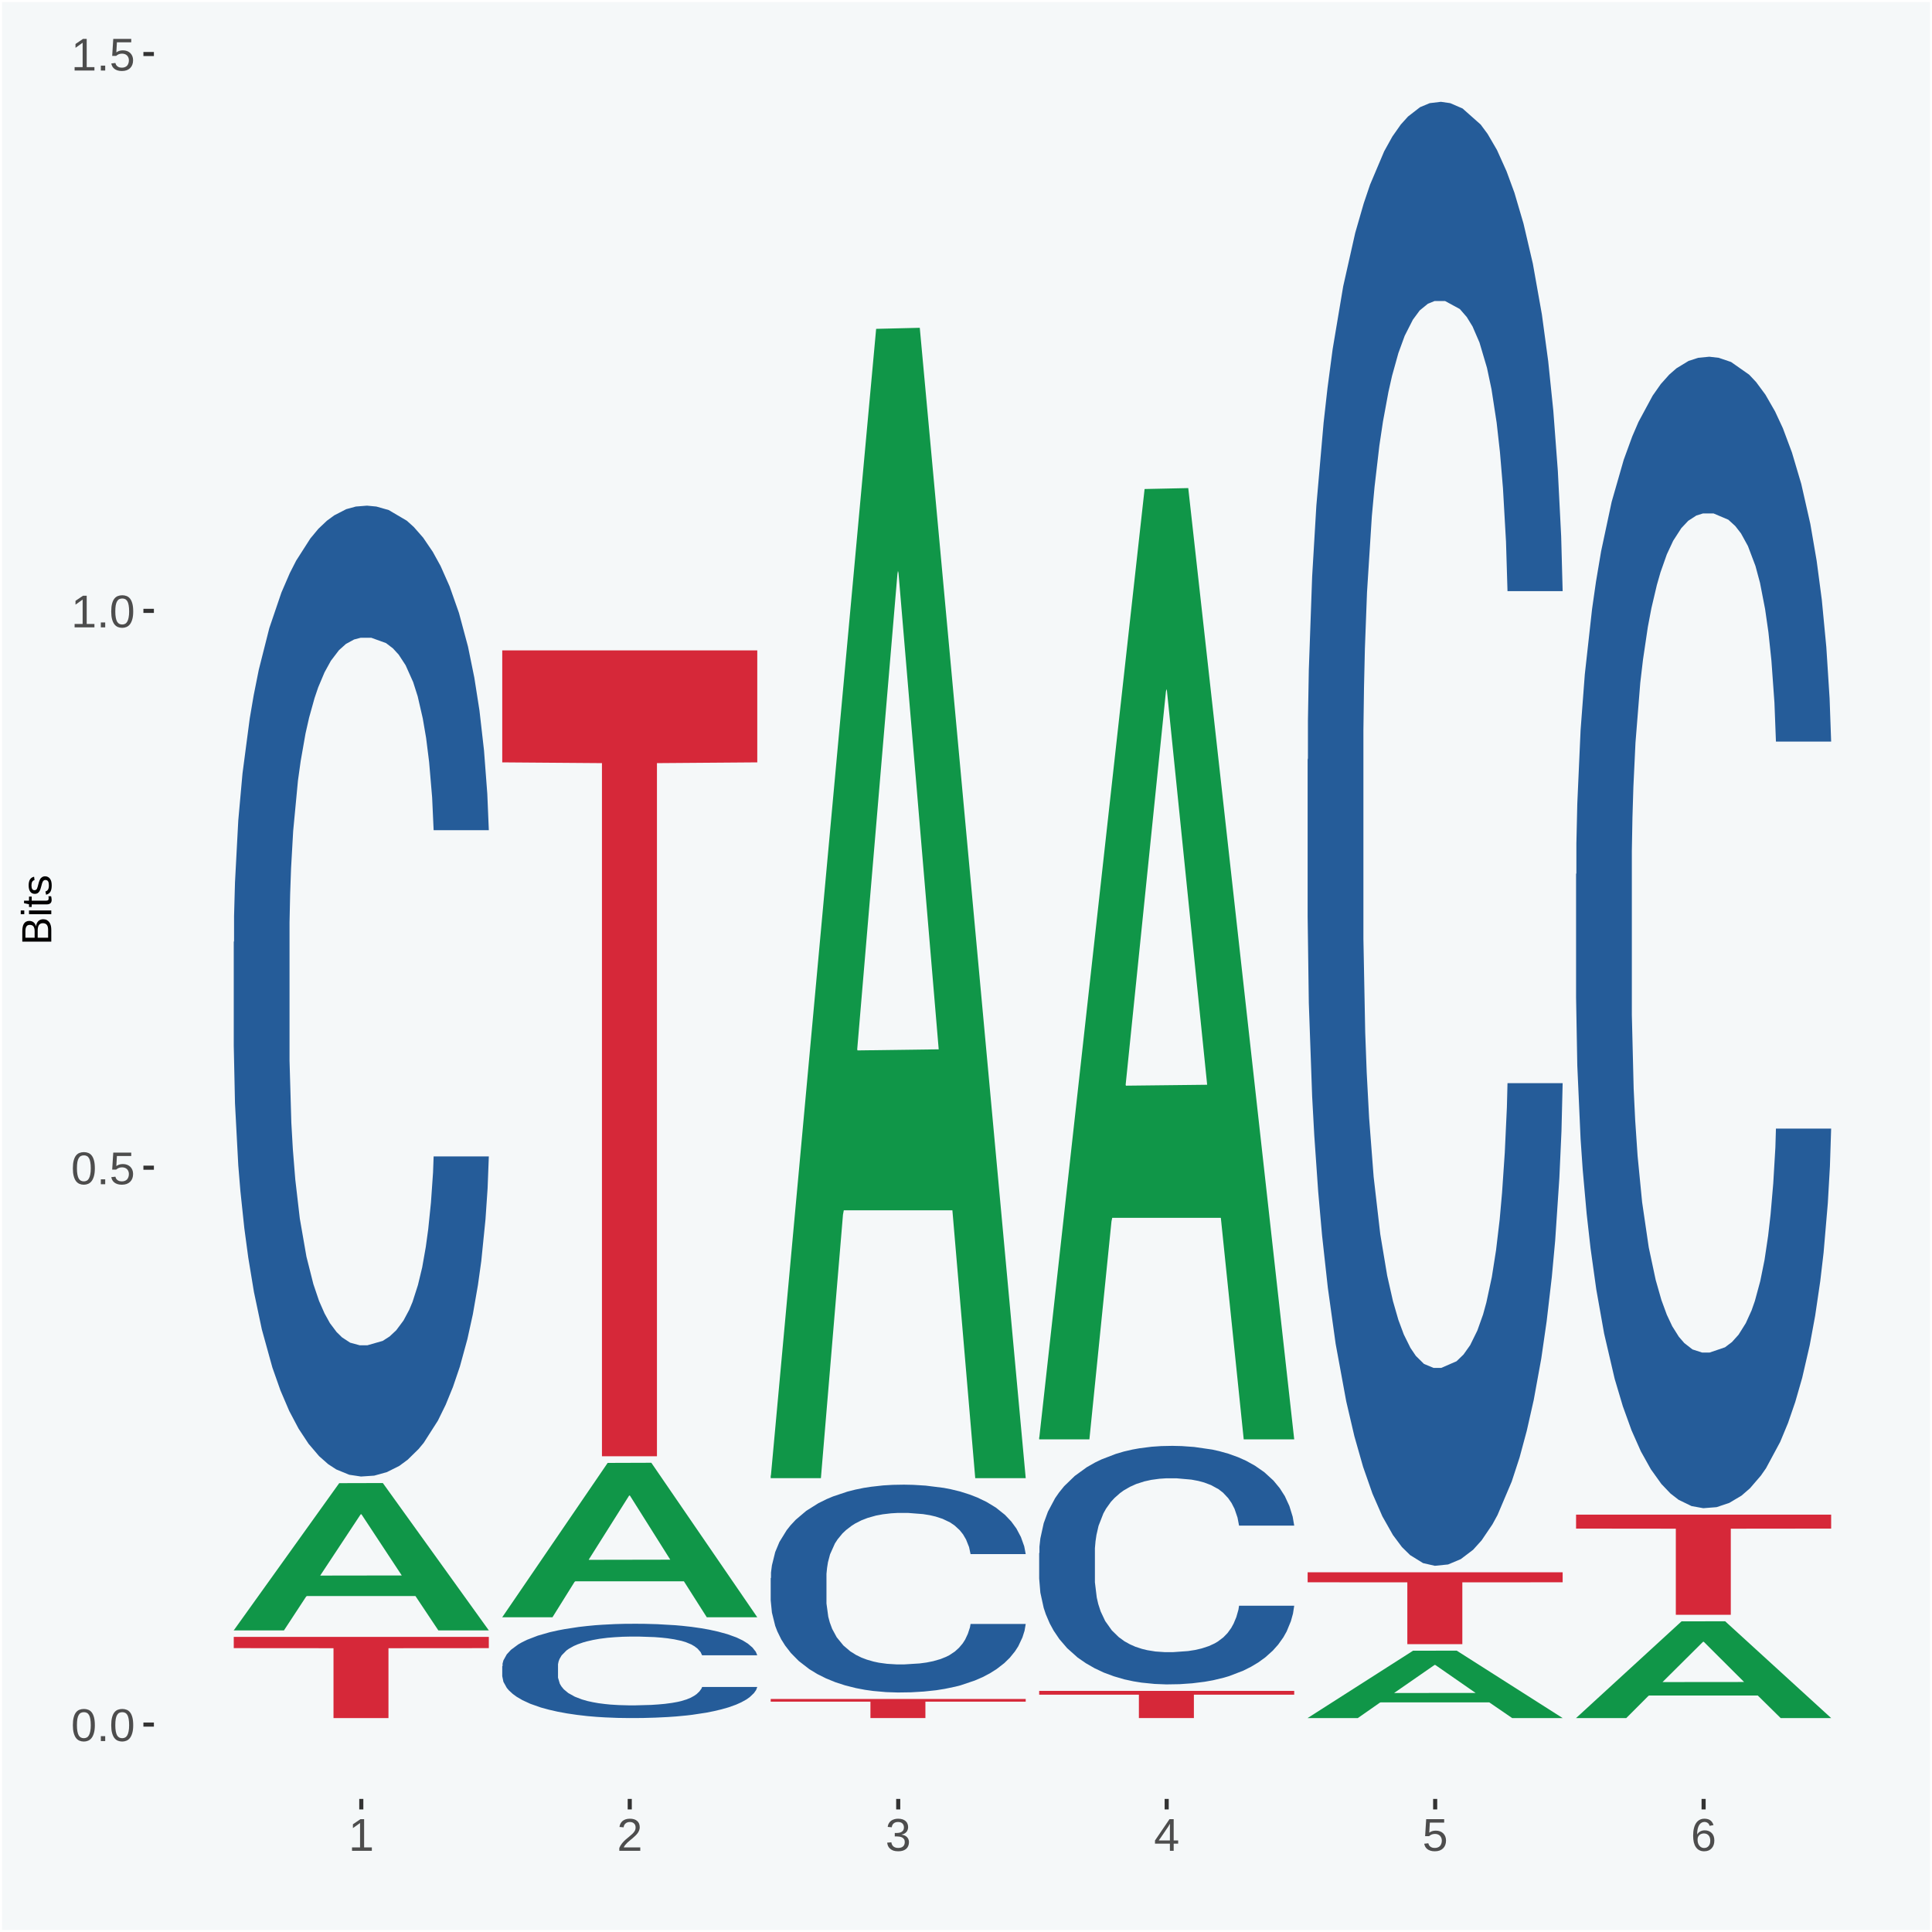
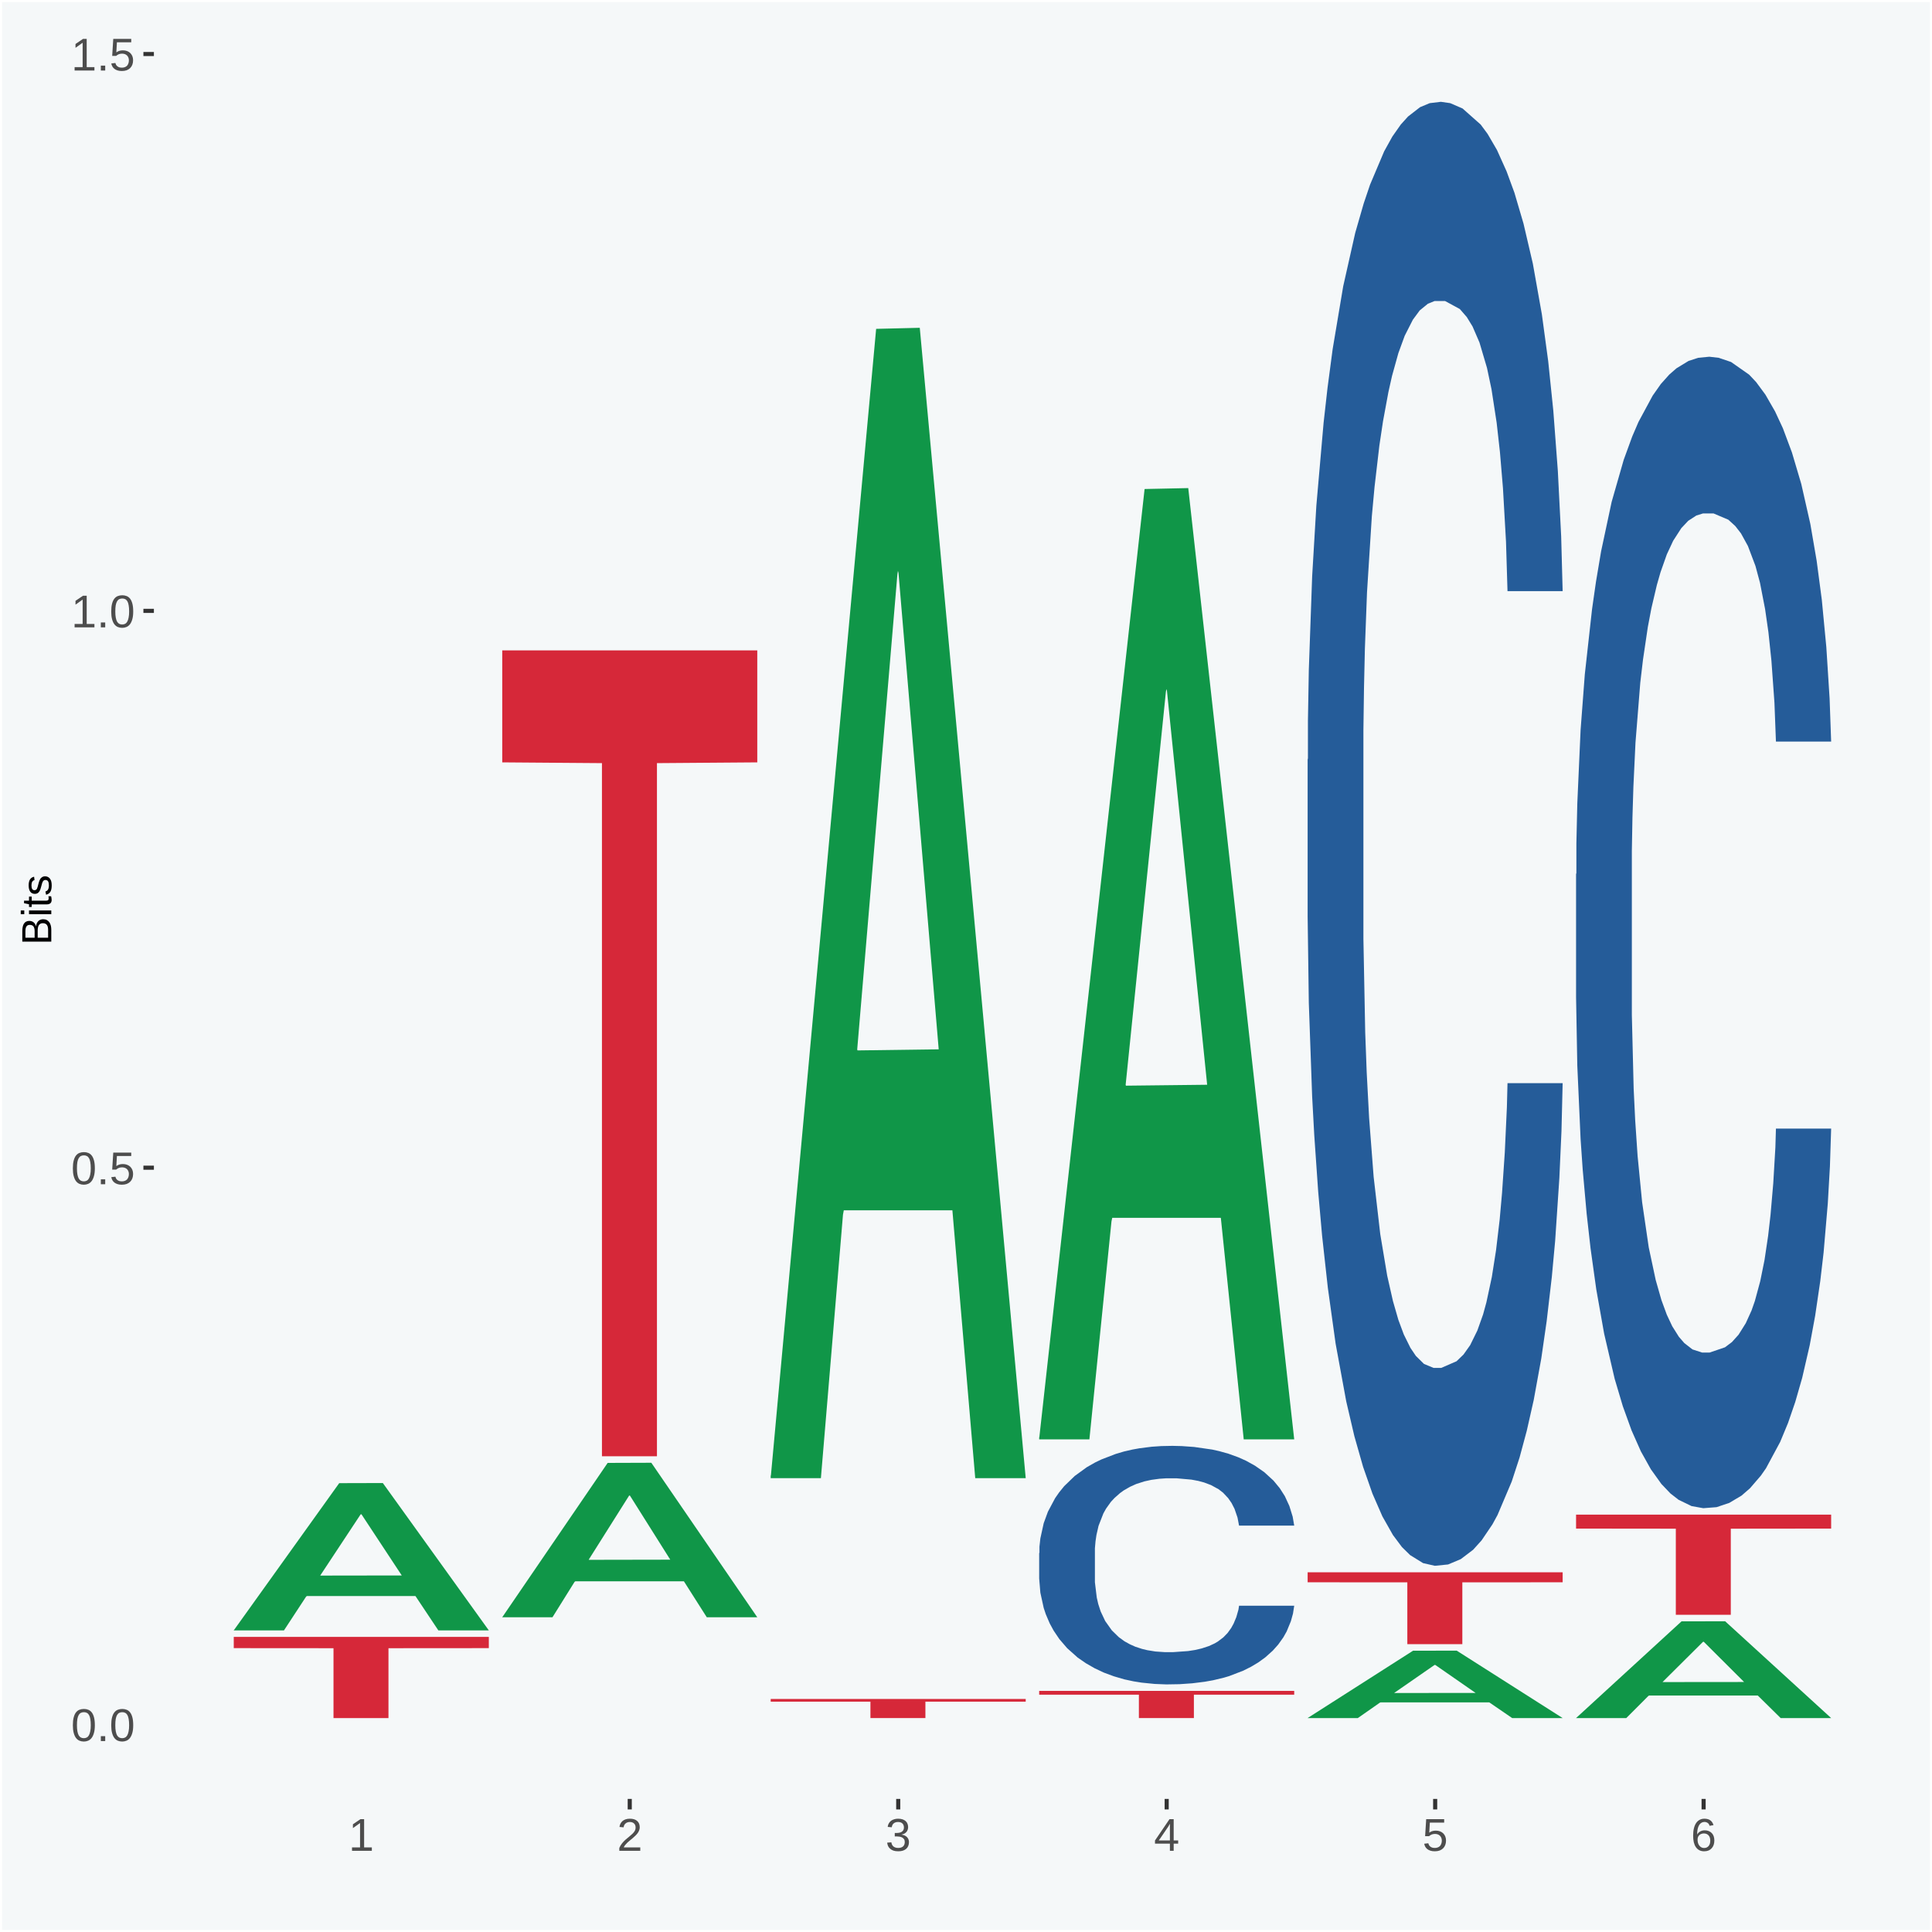
<svg xmlns="http://www.w3.org/2000/svg" xmlns:xlink="http://www.w3.org/1999/xlink" width="504pt" height="504pt" viewBox="0 0 504 504" version="1.1">
  <defs>
    <g>
      <symbol overflow="visible" id="glyph0-0">
        <path style="stroke:none;" d="M 0.406 0 L 0.406 -8 L 3.594 -8 L 3.594 0 Z M 0.797 -0.406 L 3.188 -0.406 L 3.188 -7.594 L 0.797 -7.594 Z M 0.797 -0.406 " />
      </symbol>
      <symbol overflow="visible" id="glyph0-1">
        <path style="stroke:none;" d="M 6.203 -4.125 C 6.203 -3.332 6.125 -2.664 5.969 -2.125 C 5.82 -1.582 5.617 -1.145 5.359 -0.812 C 5.098 -0.477 4.789 -0.238 4.438 -0.094 C 4.094 0.051 3.723 0.125 3.328 0.125 C 2.922 0.125 2.539 0.051 2.188 -0.094 C 1.844 -0.238 1.539 -0.477 1.281 -0.812 C 1.031 -1.145 0.832 -1.582 0.688 -2.125 C 0.539 -2.664 0.469 -3.332 0.469 -4.125 C 0.469 -4.957 0.539 -5.645 0.688 -6.188 C 0.832 -6.738 1.035 -7.176 1.297 -7.5 C 1.555 -7.82 1.859 -8.047 2.203 -8.172 C 2.555 -8.305 2.941 -8.375 3.359 -8.375 C 3.754 -8.375 4.125 -8.305 4.469 -8.172 C 4.812 -8.047 5.113 -7.82 5.375 -7.5 C 5.633 -7.176 5.836 -6.738 5.984 -6.188 C 6.129 -5.645 6.203 -4.957 6.203 -4.125 Z M 5.141 -4.125 C 5.141 -4.781 5.098 -5.328 5.016 -5.766 C 4.941 -6.203 4.828 -6.551 4.672 -6.812 C 4.516 -7.07 4.328 -7.254 4.109 -7.359 C 3.891 -7.473 3.641 -7.531 3.359 -7.531 C 3.055 -7.531 2.789 -7.473 2.562 -7.359 C 2.344 -7.254 2.156 -7.07 2 -6.812 C 1.844 -6.551 1.723 -6.203 1.641 -5.766 C 1.566 -5.328 1.531 -4.781 1.531 -4.125 C 1.531 -3.5 1.57 -2.969 1.656 -2.531 C 1.738 -2.094 1.852 -1.742 2 -1.484 C 2.156 -1.223 2.344 -1.035 2.562 -0.922 C 2.789 -0.805 3.047 -0.75 3.328 -0.75 C 3.609 -0.75 3.859 -0.805 4.078 -0.922 C 4.305 -1.035 4.492 -1.223 4.641 -1.484 C 4.797 -1.742 4.914 -2.094 5 -2.531 C 5.094 -2.969 5.141 -3.5 5.141 -4.125 Z M 5.141 -4.125 " />
      </symbol>
      <symbol overflow="visible" id="glyph0-2">
        <path style="stroke:none;" d="M 1.094 0 L 1.094 -1.281 L 2.234 -1.281 L 2.234 0 Z M 1.094 0 " />
      </symbol>
      <symbol overflow="visible" id="glyph0-3">
        <path style="stroke:none;" d="M 6.172 -2.688 C 6.172 -2.27 6.109 -1.891 5.984 -1.547 C 5.859 -1.203 5.672 -0.906 5.422 -0.656 C 5.18 -0.414 4.879 -0.223 4.516 -0.078 C 4.148 0.055 3.723 0.125 3.234 0.125 C 2.805 0.125 2.43 0.07 2.109 -0.031 C 1.785 -0.133 1.508 -0.273 1.281 -0.453 C 1.062 -0.629 0.883 -0.836 0.75 -1.078 C 0.625 -1.316 0.535 -1.57 0.484 -1.844 L 1.547 -1.969 C 1.586 -1.812 1.645 -1.66 1.719 -1.516 C 1.801 -1.367 1.91 -1.238 2.047 -1.125 C 2.18 -1.008 2.348 -0.914 2.547 -0.844 C 2.742 -0.781 2.984 -0.75 3.266 -0.75 C 3.535 -0.75 3.781 -0.789 4 -0.875 C 4.227 -0.957 4.422 -1.078 4.578 -1.234 C 4.734 -1.398 4.852 -1.602 4.938 -1.844 C 5.031 -2.082 5.078 -2.359 5.078 -2.672 C 5.078 -2.922 5.035 -3.148 4.953 -3.359 C 4.867 -3.578 4.75 -3.766 4.594 -3.922 C 4.445 -4.078 4.258 -4.195 4.031 -4.281 C 3.812 -4.363 3.562 -4.406 3.281 -4.406 C 3.113 -4.406 2.953 -4.391 2.797 -4.359 C 2.648 -4.328 2.516 -4.285 2.391 -4.234 C 2.266 -4.18 2.148 -4.117 2.047 -4.047 C 1.941 -3.973 1.844 -3.895 1.75 -3.812 L 0.719 -3.812 L 1 -8.25 L 5.688 -8.25 L 5.688 -7.359 L 1.953 -7.359 L 1.797 -4.734 C 1.984 -4.879 2.219 -5.004 2.5 -5.109 C 2.781 -5.211 3.113 -5.266 3.5 -5.266 C 3.914 -5.266 4.285 -5.203 4.609 -5.078 C 4.941 -4.953 5.223 -4.773 5.453 -4.547 C 5.68 -4.316 5.859 -4.047 5.984 -3.734 C 6.109 -3.422 6.172 -3.07 6.172 -2.688 Z M 6.172 -2.688 " />
      </symbol>
      <symbol overflow="visible" id="glyph0-4">
        <path style="stroke:none;" d="M 0.922 0 L 0.922 -0.891 L 3.016 -0.891 L 3.016 -7.25 L 1.156 -5.922 L 1.156 -6.922 L 3.109 -8.25 L 4.078 -8.25 L 4.078 -0.891 L 6.094 -0.891 L 6.094 0 Z M 0.922 0 " />
      </symbol>
      <symbol overflow="visible" id="glyph0-5">
        <path style="stroke:none;" d="M 0.609 0 L 0.609 -0.75 C 0.805 -1.207 1.047 -1.609 1.328 -1.953 C 1.617 -2.305 1.922 -2.625 2.234 -2.906 C 2.555 -3.188 2.867 -3.445 3.172 -3.688 C 3.484 -3.938 3.766 -4.18 4.016 -4.422 C 4.266 -4.66 4.469 -4.91 4.625 -5.172 C 4.781 -5.441 4.859 -5.742 4.859 -6.078 C 4.859 -6.316 4.82 -6.523 4.75 -6.703 C 4.676 -6.879 4.57 -7.023 4.438 -7.141 C 4.312 -7.266 4.156 -7.359 3.969 -7.422 C 3.781 -7.484 3.578 -7.516 3.359 -7.516 C 3.141 -7.516 2.938 -7.484 2.75 -7.422 C 2.57 -7.367 2.41 -7.281 2.266 -7.156 C 2.117 -7.039 2 -6.895 1.906 -6.719 C 1.812 -6.551 1.754 -6.352 1.734 -6.125 L 0.656 -6.219 C 0.688 -6.508 0.766 -6.785 0.891 -7.047 C 1.023 -7.316 1.203 -7.551 1.422 -7.75 C 1.648 -7.945 1.922 -8.098 2.234 -8.203 C 2.555 -8.316 2.93 -8.375 3.359 -8.375 C 3.766 -8.375 4.125 -8.328 4.438 -8.234 C 4.758 -8.141 5.031 -7.992 5.25 -7.797 C 5.477 -7.609 5.648 -7.375 5.766 -7.094 C 5.879 -6.812 5.938 -6.488 5.938 -6.125 C 5.938 -5.844 5.883 -5.578 5.781 -5.328 C 5.688 -5.078 5.555 -4.836 5.391 -4.609 C 5.223 -4.379 5.031 -4.16 4.812 -3.953 C 4.594 -3.742 4.363 -3.535 4.125 -3.328 C 3.895 -3.129 3.656 -2.93 3.406 -2.734 C 3.164 -2.535 2.938 -2.336 2.719 -2.141 C 2.508 -1.941 2.32 -1.738 2.156 -1.531 C 1.988 -1.332 1.859 -1.117 1.766 -0.891 L 6.078 -0.891 L 6.078 0 Z M 0.609 0 " />
      </symbol>
      <symbol overflow="visible" id="glyph0-6">
        <path style="stroke:none;" d="M 6.141 -2.281 C 6.141 -1.906 6.078 -1.566 5.953 -1.266 C 5.836 -0.973 5.66 -0.723 5.422 -0.516 C 5.18 -0.305 4.883 -0.145 4.531 -0.031 C 4.188 0.07 3.789 0.125 3.344 0.125 C 2.832 0.125 2.398 0.062 2.047 -0.062 C 1.703 -0.195 1.414 -0.367 1.188 -0.578 C 0.957 -0.785 0.785 -1.02 0.672 -1.281 C 0.566 -1.551 0.492 -1.832 0.453 -2.125 L 1.547 -2.219 C 1.578 -2 1.633 -1.801 1.719 -1.625 C 1.801 -1.445 1.914 -1.289 2.062 -1.156 C 2.207 -1.031 2.383 -0.93 2.594 -0.859 C 2.801 -0.785 3.051 -0.75 3.344 -0.75 C 3.875 -0.75 4.289 -0.879 4.594 -1.141 C 4.895 -1.41 5.047 -1.801 5.047 -2.312 C 5.047 -2.613 4.977 -2.859 4.844 -3.047 C 4.707 -3.234 4.539 -3.379 4.344 -3.484 C 4.145 -3.586 3.926 -3.656 3.688 -3.688 C 3.445 -3.727 3.227 -3.75 3.031 -3.75 L 2.438 -3.75 L 2.438 -4.656 L 3.016 -4.656 C 3.211 -4.656 3.414 -4.676 3.625 -4.719 C 3.844 -4.758 4.039 -4.832 4.219 -4.938 C 4.395 -5.051 4.539 -5.195 4.656 -5.375 C 4.77 -5.562 4.828 -5.797 4.828 -6.078 C 4.828 -6.523 4.695 -6.875 4.438 -7.125 C 4.188 -7.383 3.801 -7.516 3.281 -7.516 C 2.82 -7.516 2.445 -7.395 2.156 -7.156 C 1.875 -6.914 1.707 -6.578 1.656 -6.141 L 0.594 -6.234 C 0.633 -6.598 0.734 -6.91 0.891 -7.172 C 1.047 -7.441 1.242 -7.664 1.484 -7.844 C 1.734 -8.02 2.008 -8.148 2.312 -8.234 C 2.625 -8.328 2.953 -8.375 3.297 -8.375 C 3.754 -8.375 4.148 -8.316 4.484 -8.203 C 4.816 -8.086 5.086 -7.93 5.297 -7.734 C 5.516 -7.535 5.672 -7.301 5.766 -7.031 C 5.867 -6.77 5.922 -6.488 5.922 -6.188 C 5.922 -5.945 5.883 -5.723 5.812 -5.516 C 5.75 -5.305 5.645 -5.113 5.5 -4.938 C 5.363 -4.77 5.188 -4.625 4.969 -4.5 C 4.75 -4.383 4.488 -4.297 4.188 -4.234 L 4.188 -4.219 C 4.52 -4.176 4.805 -4.098 5.047 -3.984 C 5.297 -3.867 5.5 -3.723 5.656 -3.547 C 5.82 -3.379 5.941 -3.188 6.016 -2.969 C 6.098 -2.75 6.141 -2.52 6.141 -2.281 Z M 6.141 -2.281 " />
      </symbol>
      <symbol overflow="visible" id="glyph0-7">
        <path style="stroke:none;" d="M 5.156 -1.875 L 5.156 0 L 4.172 0 L 4.172 -1.875 L 0.281 -1.875 L 0.281 -2.688 L 4.062 -8.25 L 5.156 -8.25 L 5.156 -2.703 L 6.328 -2.703 L 6.328 -1.875 Z M 4.172 -7.062 C 4.16 -7.039 4.141 -7.004 4.109 -6.953 C 4.078 -6.898 4.039 -6.836 4 -6.766 C 3.957 -6.691 3.914 -6.617 3.875 -6.547 C 3.844 -6.473 3.812 -6.414 3.781 -6.375 L 1.656 -3.25 C 1.633 -3.219 1.602 -3.176 1.562 -3.125 C 1.531 -3.07 1.492 -3.02 1.453 -2.969 C 1.422 -2.914 1.383 -2.863 1.344 -2.812 C 1.301 -2.77 1.27 -2.734 1.25 -2.703 L 4.172 -2.703 Z M 4.172 -7.062 " />
      </symbol>
      <symbol overflow="visible" id="glyph0-8">
        <path style="stroke:none;" d="M 6.141 -2.703 C 6.141 -2.285 6.082 -1.906 5.969 -1.562 C 5.852 -1.219 5.68 -0.922 5.453 -0.672 C 5.234 -0.422 4.957 -0.223 4.625 -0.078 C 4.289 0.055 3.91 0.125 3.484 0.125 C 3.004 0.125 2.582 0.031 2.219 -0.156 C 1.863 -0.344 1.566 -0.609 1.328 -0.953 C 1.086 -1.297 0.906 -1.719 0.781 -2.219 C 0.664 -2.727 0.609 -3.301 0.609 -3.938 C 0.609 -4.676 0.676 -5.32 0.812 -5.875 C 0.945 -6.426 1.141 -6.883 1.391 -7.25 C 1.648 -7.625 1.961 -7.906 2.328 -8.094 C 2.691 -8.281 3.102 -8.375 3.562 -8.375 C 3.844 -8.375 4.102 -8.344 4.344 -8.281 C 4.594 -8.227 4.816 -8.133 5.016 -8 C 5.223 -7.875 5.398 -7.703 5.547 -7.484 C 5.703 -7.273 5.828 -7.016 5.922 -6.703 L 4.906 -6.516 C 4.801 -6.867 4.629 -7.125 4.391 -7.281 C 4.148 -7.445 3.867 -7.531 3.547 -7.531 C 3.266 -7.531 3.004 -7.457 2.766 -7.312 C 2.535 -7.176 2.336 -6.973 2.172 -6.703 C 2.004 -6.43 1.875 -6.086 1.781 -5.672 C 1.695 -5.266 1.656 -4.789 1.656 -4.25 C 1.852 -4.602 2.125 -4.875 2.469 -5.062 C 2.812 -5.25 3.207 -5.344 3.656 -5.344 C 4.031 -5.344 4.367 -5.281 4.672 -5.156 C 4.984 -5.031 5.25 -4.852 5.469 -4.625 C 5.688 -4.406 5.852 -4.129 5.969 -3.797 C 6.082 -3.473 6.141 -3.109 6.141 -2.703 Z M 5.078 -2.656 C 5.078 -2.938 5.039 -3.191 4.969 -3.422 C 4.895 -3.66 4.785 -3.859 4.641 -4.016 C 4.504 -4.18 4.332 -4.305 4.125 -4.391 C 3.926 -4.484 3.688 -4.531 3.406 -4.531 C 3.219 -4.531 3.023 -4.5 2.828 -4.438 C 2.629 -4.383 2.453 -4.289 2.297 -4.156 C 2.141 -4.031 2.008 -3.863 1.906 -3.656 C 1.812 -3.457 1.766 -3.207 1.766 -2.906 C 1.766 -2.602 1.801 -2.316 1.875 -2.047 C 1.957 -1.785 2.07 -1.555 2.219 -1.359 C 2.363 -1.172 2.539 -1.02 2.75 -0.906 C 2.957 -0.789 3.191 -0.734 3.453 -0.734 C 3.703 -0.734 3.926 -0.773 4.125 -0.859 C 4.332 -0.953 4.504 -1.082 4.641 -1.25 C 4.785 -1.414 4.895 -1.613 4.969 -1.844 C 5.039 -2.082 5.078 -2.352 5.078 -2.656 Z M 5.078 -2.656 " />
      </symbol>
      <symbol overflow="visible" id="glyph1-0">
        <path style="stroke:none;" d="M 0 -0.359 L -7.328 -0.359 L -7.328 -3.281 L 0 -3.281 Z M -0.359 -0.734 L -0.359 -2.922 L -6.969 -2.922 L -6.969 -0.734 Z M -0.359 -0.734 " />
      </symbol>
      <symbol overflow="visible" id="glyph1-1">
        <path style="stroke:none;" d="M -2.125 -6.75 C -1.75 -6.75 -1.426 -6.676 -1.156 -6.531 C -0.883 -6.383 -0.66 -6.18 -0.484 -5.922 C -0.316 -5.672 -0.191 -5.375 -0.109 -5.031 C -0.035 -4.695 0 -4.344 0 -3.969 L 0 -0.906 L -7.562 -0.906 L -7.562 -3.656 C -7.562 -4.07 -7.523 -4.441 -7.453 -4.766 C -7.391 -5.098 -7.281 -5.379 -7.125 -5.609 C -6.977 -5.836 -6.789 -6.008 -6.562 -6.125 C -6.332 -6.25 -6.055 -6.312 -5.734 -6.312 C -5.523 -6.312 -5.328 -6.281 -5.141 -6.219 C -4.953 -6.164 -4.781 -6.078 -4.625 -5.953 C -4.477 -5.836 -4.348 -5.688 -4.234 -5.5 C -4.129 -5.32 -4.047 -5.113 -3.984 -4.875 C -3.953 -5.176 -3.883 -5.441 -3.781 -5.672 C -3.676 -5.91 -3.539 -6.109 -3.375 -6.266 C -3.219 -6.43 -3.031 -6.551 -2.812 -6.625 C -2.602 -6.707 -2.375 -6.75 -2.125 -6.75 Z M -5.609 -5.281 C -6.016 -5.281 -6.305 -5.141 -6.484 -4.859 C -6.66 -4.586 -6.75 -4.188 -6.75 -3.656 L -6.75 -1.922 L -4.344 -1.922 L -4.344 -3.656 C -4.344 -3.957 -4.375 -4.211 -4.438 -4.422 C -4.5 -4.629 -4.582 -4.797 -4.688 -4.922 C -4.801 -5.047 -4.93 -5.133 -5.078 -5.188 C -5.234 -5.25 -5.41 -5.281 -5.609 -5.281 Z M -2.219 -5.719 C -2.457 -5.719 -2.66 -5.672 -2.828 -5.578 C -2.992 -5.492 -3.129 -5.367 -3.234 -5.203 C -3.348 -5.047 -3.426 -4.848 -3.469 -4.609 C -3.52 -4.379 -3.547 -4.125 -3.547 -3.844 L -3.547 -1.922 L -0.828 -1.922 L -0.828 -3.922 C -0.828 -4.18 -0.848 -4.422 -0.891 -4.641 C -0.93 -4.859 -1.004 -5.047 -1.109 -5.203 C -1.211 -5.367 -1.352 -5.492 -1.531 -5.578 C -1.719 -5.672 -1.945 -5.719 -2.219 -5.719 Z M -2.219 -5.719 " />
      </symbol>
      <symbol overflow="visible" id="glyph1-2">
        <path style="stroke:none;" d="M -7.047 -0.734 L -7.969 -0.734 L -7.969 -1.703 L -7.047 -1.703 Z M 0 -0.734 L -5.812 -0.734 L -5.812 -1.703 L 0 -1.703 Z M 0 -0.734 " />
      </symbol>
      <symbol overflow="visible" id="glyph1-3">
        <path style="stroke:none;" d="M -0.047 -2.969 C -0.004 -2.82 0.023 -2.672 0.047 -2.516 C 0.078 -2.367 0.094 -2.195 0.094 -2 C 0.094 -1.227 -0.348 -0.844 -1.234 -0.844 L -5.109 -0.844 L -5.109 -0.172 L -5.812 -0.172 L -5.812 -0.875 L -7.109 -1.156 L -7.109 -1.812 L -5.812 -1.812 L -5.812 -2.875 L -5.109 -2.875 L -5.109 -1.812 L -1.438 -1.812 C -1.156 -1.812 -0.957 -1.852 -0.844 -1.938 C -0.738 -2.031 -0.688 -2.191 -0.688 -2.422 C -0.688 -2.516 -0.691 -2.602 -0.703 -2.688 C -0.711 -2.77 -0.727 -2.863 -0.75 -2.969 Z M -0.047 -2.969 " />
      </symbol>
      <symbol overflow="visible" id="glyph1-4">
        <path style="stroke:none;" d="M -1.609 -5.109 C -1.336 -5.109 -1.094 -5.051 -0.875 -4.938 C -0.664 -4.832 -0.488 -4.68 -0.344 -4.484 C -0.195 -4.285 -0.082 -4.039 0 -3.75 C 0.07 -3.457 0.109 -3.125 0.109 -2.75 C 0.109 -2.406 0.082 -2.098 0.031 -1.828 C -0.02 -1.555 -0.102 -1.316 -0.219 -1.109 C -0.332 -0.91 -0.484 -0.742 -0.672 -0.609 C -0.859 -0.473 -1.086 -0.375 -1.359 -0.312 L -1.531 -1.156 C -1.219 -1.238 -0.988 -1.41 -0.844 -1.672 C -0.695 -1.93 -0.625 -2.289 -0.625 -2.75 C -0.625 -2.957 -0.641 -3.145 -0.672 -3.312 C -0.703 -3.488 -0.75 -3.641 -0.812 -3.766 C -0.883 -3.891 -0.977 -3.984 -1.094 -4.047 C -1.207 -4.117 -1.352 -4.156 -1.531 -4.156 C -1.707 -4.156 -1.848 -4.113 -1.953 -4.031 C -2.066 -3.957 -2.16 -3.844 -2.234 -3.688 C -2.316 -3.539 -2.383 -3.363 -2.438 -3.156 C -2.5 -2.945 -2.562 -2.719 -2.625 -2.469 C -2.688 -2.238 -2.754 -2.008 -2.828 -1.781 C -2.898 -1.551 -3 -1.344 -3.125 -1.156 C -3.25 -0.969 -3.398 -0.816 -3.578 -0.703 C -3.766 -0.586 -4 -0.531 -4.281 -0.531 C -4.812 -0.531 -5.211 -0.719 -5.484 -1.094 C -5.766 -1.477 -5.906 -2.031 -5.906 -2.75 C -5.906 -3.395 -5.789 -3.906 -5.562 -4.281 C -5.332 -4.656 -4.973 -4.895 -4.484 -5 L -4.375 -4.125 C -4.52 -4.094 -4.645 -4.035 -4.75 -3.953 C -4.852 -3.867 -4.938 -3.766 -5 -3.641 C -5.062 -3.516 -5.102 -3.375 -5.125 -3.219 C -5.156 -3.07 -5.172 -2.914 -5.172 -2.75 C -5.172 -2.312 -5.102 -1.988 -4.969 -1.781 C -4.844 -1.582 -4.645 -1.484 -4.375 -1.484 C -4.219 -1.484 -4.086 -1.52 -3.984 -1.594 C -3.879 -1.664 -3.789 -1.77 -3.719 -1.906 C -3.656 -2.051 -3.598 -2.219 -3.547 -2.406 C -3.492 -2.602 -3.438 -2.816 -3.375 -3.047 C -3.332 -3.203 -3.289 -3.359 -3.25 -3.516 C -3.207 -3.68 -3.156 -3.836 -3.094 -3.984 C -3.031 -4.141 -2.957 -4.285 -2.875 -4.422 C -2.789 -4.555 -2.688 -4.672 -2.562 -4.766 C -2.445 -4.867 -2.312 -4.953 -2.156 -5.016 C -2 -5.078 -1.816 -5.109 -1.609 -5.109 Z M -1.609 -5.109 " />
      </symbol>
    </g>
    <clipPath id="clip1">
      <path d="M 40.148 5.48 L 498.52 5.48 L 498.52 469.281 L 40.148 469.281 Z M 40.148 5.48 " />
    </clipPath>
  </defs>
  <g id="surface1">
    <rect x="0" y="0" width="504" height="504" style="fill:rgb(96.078%,97.255%,97.647%);fill-opacity:1;stroke:none;" />
    <path style="fill:none;stroke-width:1.07;stroke-linecap:round;stroke-linejoin:round;stroke:rgb(100%,100%,100%);stroke-opacity:1;stroke-miterlimit:10;" d="M 0 0 L 504 0 L 504 504 L 0 504 Z M 0 0 " transform="matrix(1,0,0,-1,0,504)" />
    <g clip-path="url(#clip1)" clip-rule="nonzero">
      <path style=" stroke:none;fill-rule:nonzero;fill:rgb(96.078%,97.255%,97.647%);fill-opacity:1;" d="M 40.148 469.281 L 498.52 469.281 L 498.52 5.48 L 40.148 5.48 Z M 40.148 469.281 " />
    </g>
    <path style=" stroke:none;fill-rule:nonzero;fill:rgb(6.274%,58.824%,28.235%);fill-opacity:1;" d="M 60.98 425.238 L 61.051 425.211 L 88.488 386.91 L 99.871 386.879 L 127.52 425.32 L 114.352 425.32 L 108.379 416.359 L 80.051 416.359 L 79.852 416.512 L 74.078 425.32 L 60.98 425.32 L 60.98 425.238 L 83.621 411.02 L 104.809 410.988 L 94.32 395.07 L 94.18 395 L 94.039 395.109 L 83.551 410.988 L 83.621 411.02 Z M 60.98 425.238 " />
-     <path style=" stroke:none;fill-rule:nonzero;fill:rgb(14.51%,36.078%,60.001%);fill-opacity:1;" d="M 60.98 245.711 L 61.059 245.48 L 61.059 239 L 61.301 230.211 L 62.16 214.02 L 63.262 201.762 L 65.148 187.422 L 66.172 181.41 L 67.512 174.699 L 70.262 163.828 L 73.41 154.578 L 75.609 149.488 L 77.262 146.25 L 80.961 140.469 L 83.078 137.922 L 85.281 135.84 L 87.172 134.449 L 90.32 132.828 L 92.828 132.141 L 95.738 131.91 L 98.18 132.141 L 101.41 133.059 L 106.129 135.84 L 107.93 137.461 L 110.371 140.238 L 112.891 143.941 L 114.93 147.641 L 117.289 152.961 L 119.73 159.898 L 122.09 168.691 L 123.738 176.781 L 125.078 185.34 L 126.262 195.75 L 127.121 207.078 L 127.52 216.57 L 113.121 216.57 L 112.73 208.012 L 111.941 198.75 L 111.16 192.512 L 110.289 187.422 L 108.961 181.641 L 107.781 177.941 L 105.809 173.539 L 104 170.77 L 102.512 169.148 L 100.699 167.762 L 96.852 166.371 L 94.09 166.371 L 92.359 166.828 L 90.238 167.988 L 88.43 169.609 L 86.309 172.391 L 84.66 175.391 L 83 179.328 L 82.059 182.102 L 80.641 187.191 L 79.699 191.352 L 78.441 198.52 L 77.73 203.609 L 76.48 216.801 L 75.93 226.512 L 75.691 233.219 L 75.531 240.621 L 75.531 276.699 L 76 292.891 L 76.398 299.828 L 77.031 307.699 L 78.211 317.879 L 79.941 327.82 L 81.75 334.988 L 83.238 339.391 L 84.66 342.621 L 86.07 345.172 L 87.801 347.48 L 89.219 348.871 L 91.34 350.262 L 93.859 350.949 L 95.82 350.949 L 99.828 349.801 L 101.641 348.641 L 103.371 347.02 L 105.262 344.48 L 106.75 341.699 L 107.621 339.621 L 109.031 335.219 L 110.141 330.602 L 111.078 325.281 L 111.711 320.648 L 112.422 313.711 L 112.969 305.852 L 113.121 301.68 L 127.52 301.68 L 127.199 310.012 L 126.648 318.109 L 125.551 328.98 L 124.68 335.219 L 123.352 342.859 L 121.93 349.328 L 119.969 356.5 L 118.16 361.82 L 116.27 366.449 L 114.23 370.609 L 110.531 376.398 L 109.191 378.012 L 106.359 380.789 L 104.16 382.41 L 100.93 384.031 L 97.629 384.949 L 94.172 385.18 L 91.102 384.719 L 87.719 383.328 L 85.602 381.949 L 83.238 379.859 L 80.488 376.629 L 77.891 372.691 L 75.449 368.07 L 73.172 362.75 L 71.051 356.73 L 68.301 346.789 L 66.25 337.07 L 64.762 328.051 L 63.738 320.422 L 62.711 310.711 L 62.16 304 L 61.301 287.809 L 60.98 272.77 Z M 60.98 245.711 " />
    <path style=" stroke:none;fill-rule:nonzero;fill:rgb(83.922%,15.686%,22.353%);fill-opacity:1;" d="M 60.98 427.012 L 127.52 427.012 L 127.52 429.949 L 101.34 429.969 L 101.34 448.191 L 87 448.191 L 87 429.969 L 60.98 429.949 Z M 60.98 427.012 " />
    <path style=" stroke:none;fill-rule:nonzero;fill:rgb(6.274%,58.824%,28.235%);fill-opacity:1;" d="M 131.02 421.82 L 131.09 421.789 L 158.52 381.629 L 169.91 381.59 L 197.551 421.898 L 184.379 421.898 L 178.41 412.512 L 150.09 412.512 L 149.879 412.672 L 144.121 421.898 L 131.02 421.898 L 131.02 421.82 L 153.648 406.91 L 174.852 406.871 L 164.352 390.191 L 164.219 390.109 L 164.078 390.219 L 153.578 406.871 L 153.648 406.91 Z M 131.02 421.82 " />
-     <path style=" stroke:none;fill-rule:nonzero;fill:rgb(14.51%,36.078%,60.001%);fill-opacity:1;" d="M 131.02 434.648 L 131.102 434.621 L 131.102 433.988 L 131.328 433.141 L 132.199 431.57 L 133.301 430.379 L 135.191 428.98 L 136.211 428.398 L 137.551 427.75 L 140.301 426.691 L 143.441 425.789 L 145.648 425.301 L 147.301 424.988 L 150.988 424.422 L 153.121 424.18 L 155.32 423.969 L 157.211 423.84 L 160.352 423.68 L 162.871 423.609 L 165.781 423.59 L 168.219 423.609 L 171.441 423.699 L 176.16 423.969 L 177.969 424.129 L 180.41 424.398 L 182.922 424.762 L 184.969 425.121 L 187.328 425.641 L 189.762 426.309 L 192.121 427.16 L 193.77 427.949 L 195.109 428.781 L 196.289 429.789 L 197.16 430.891 L 197.551 431.82 L 183.16 431.82 L 182.762 430.98 L 181.98 430.09 L 181.191 429.48 L 180.328 428.98 L 178.988 428.422 L 177.809 428.059 L 175.84 427.641 L 174.039 427.371 L 172.539 427.211 L 170.73 427.07 L 166.879 426.941 L 164.129 426.941 L 162.398 426.98 L 160.27 427.102 L 158.461 427.25 L 156.34 427.52 L 154.691 427.82 L 153.039 428.199 L 152.09 428.469 L 150.68 428.961 L 149.73 429.371 L 148.48 430.059 L 147.77 430.559 L 146.512 431.84 L 145.961 432.781 L 145.719 433.43 L 145.57 434.148 L 145.57 437.66 L 146.039 439.23 L 146.43 439.898 L 147.059 440.672 L 148.238 441.66 L 149.969 442.621 L 151.781 443.32 L 153.27 443.75 L 154.691 444.059 L 156.102 444.309 L 157.84 444.531 L 159.25 444.672 L 161.371 444.801 L 163.891 444.871 L 165.859 444.871 L 169.871 444.762 L 171.68 444.641 L 173.41 444.488 L 175.289 444.238 L 176.789 443.969 L 177.648 443.77 L 179.07 443.34 L 180.172 442.891 L 181.109 442.371 L 181.738 441.93 L 182.449 441.25 L 183 440.488 L 183.16 440.078 L 197.551 440.078 L 197.238 440.891 L 196.68 441.68 L 195.578 442.73 L 194.719 443.34 L 193.379 444.078 L 191.969 444.711 L 190 445.41 L 188.191 445.922 L 186.301 446.371 L 184.262 446.781 L 180.559 447.34 L 179.23 447.5 L 176.391 447.77 L 174.191 447.922 L 170.969 448.078 L 167.672 448.172 L 164.211 448.191 L 161.141 448.148 L 157.762 448.012 L 155.629 447.879 L 153.27 447.68 L 150.52 447.359 L 147.93 446.98 L 145.488 446.531 L 143.211 446.012 L 141.078 445.43 L 138.328 444.461 L 136.289 443.52 L 134.789 442.641 L 133.77 441.898 L 132.75 440.961 L 132.199 440.309 L 131.328 438.738 L 131.02 437.27 Z M 131.02 434.648 " />
    <path style=" stroke:none;fill-rule:nonzero;fill:rgb(83.922%,15.686%,22.353%);fill-opacity:1;" d="M 131.02 169.672 L 197.551 169.672 L 197.551 198.879 L 171.379 199.078 L 171.379 379.898 L 157.031 379.898 L 157.031 199.078 L 131.02 198.879 Z M 131.02 169.672 " />
    <path style=" stroke:none;fill-rule:nonzero;fill:rgb(6.274%,58.824%,28.235%);fill-opacity:1;" d="M 201.051 385.039 L 201.121 384.762 L 228.559 85.789 L 239.941 85.512 L 267.578 385.609 L 254.41 385.609 L 248.449 315.73 L 220.121 315.73 L 219.91 316.852 L 214.148 385.609 L 201.051 385.609 L 201.051 385.039 L 223.691 274.02 L 244.879 273.738 L 234.391 149.469 L 234.25 148.91 L 234.109 149.762 L 223.621 273.738 L 223.691 274.02 Z M 201.051 385.039 " />
-     <path style=" stroke:none;fill-rule:nonzero;fill:rgb(14.51%,36.078%,60.001%);fill-opacity:1;" d="M 201.051 411.66 L 201.129 411.609 L 201.129 410.23 L 201.371 408.352 L 202.23 404.879 L 203.328 402.25 L 205.219 399.18 L 206.238 397.898 L 207.578 396.461 L 210.328 394.129 L 213.48 392.148 L 215.68 391.059 L 217.328 390.371 L 221.031 389.129 L 223.148 388.59 L 225.352 388.141 L 227.238 387.852 L 230.391 387.5 L 232.898 387.352 L 235.809 387.301 L 238.25 387.352 L 241.469 387.551 L 246.191 388.141 L 248 388.488 L 250.441 389.078 L 252.961 389.879 L 255 390.672 L 257.359 391.809 L 259.801 393.289 L 262.16 395.172 L 263.809 396.91 L 265.148 398.738 L 266.328 400.969 L 267.191 403.391 L 267.578 405.422 L 253.191 405.422 L 252.801 403.59 L 252.012 401.609 L 251.23 400.27 L 250.359 399.18 L 249.02 397.949 L 247.84 397.148 L 245.879 396.211 L 244.07 395.621 L 242.578 395.27 L 240.77 394.98 L 236.91 394.68 L 234.16 394.68 L 232.43 394.781 L 230.309 395.031 L 228.5 395.371 L 226.371 395.969 L 224.719 396.609 L 223.07 397.449 L 222.129 398.051 L 220.711 399.141 L 219.77 400.031 L 218.512 401.559 L 217.801 402.648 L 216.539 405.469 L 215.988 407.551 L 215.762 408.988 L 215.602 410.57 L 215.602 418.301 L 216.07 421.762 L 216.469 423.25 L 217.09 424.93 L 218.27 427.109 L 220 429.238 L 221.809 430.781 L 223.309 431.719 L 224.719 432.41 L 226.141 432.949 L 227.871 433.449 L 229.281 433.75 L 231.41 434.039 L 233.922 434.191 L 235.891 434.191 L 239.898 433.941 L 241.711 433.699 L 243.441 433.352 L 245.328 432.809 L 246.82 432.211 L 247.691 431.77 L 249.102 430.828 L 250.199 429.828 L 251.148 428.699 L 251.781 427.711 L 252.48 426.219 L 253.031 424.539 L 253.191 423.648 L 267.578 423.648 L 267.27 425.43 L 266.719 427.16 L 265.621 429.488 L 264.75 430.828 L 263.422 432.461 L 262 433.852 L 260.031 435.379 L 258.23 436.52 L 256.34 437.512 L 254.289 438.398 L 250.602 439.641 L 249.262 439.988 L 246.43 440.578 L 244.23 440.93 L 241 441.27 L 237.699 441.469 L 234.238 441.52 L 231.172 441.422 L 227.789 441.121 L 225.672 440.828 L 223.309 440.379 L 220.559 439.691 L 217.961 438.852 L 215.52 437.859 L 213.238 436.719 L 211.121 435.43 L 208.371 433.301 L 206.32 431.219 L 204.828 429.289 L 203.801 427.66 L 202.781 425.578 L 202.23 424.141 L 201.371 420.672 L 201.051 417.461 Z M 201.051 411.66 " />
    <path style=" stroke:none;fill-rule:nonzero;fill:rgb(83.922%,15.686%,22.353%);fill-opacity:1;" d="M 201.051 443.211 L 267.578 443.211 L 267.578 443.91 L 241.41 443.91 L 241.41 448.191 L 227.07 448.191 L 227.07 443.91 L 201.051 443.91 Z M 201.051 443.211 " />
    <path style=" stroke:none;fill-rule:nonzero;fill:rgb(6.274%,58.824%,28.235%);fill-opacity:1;" d="M 271.09 375.02 L 271.148 374.789 L 298.59 127.57 L 309.98 127.328 L 337.621 375.488 L 324.449 375.488 L 318.48 317.699 L 290.148 317.699 L 289.949 318.641 L 284.191 375.488 L 271.09 375.488 L 271.09 375.02 L 293.719 283.219 L 314.91 282.98 L 304.422 180.23 L 304.281 179.762 L 304.148 180.461 L 293.648 282.98 L 293.719 283.219 Z M 271.09 375.02 " />
    <path style=" stroke:none;fill-rule:nonzero;fill:rgb(14.51%,36.078%,60.001%);fill-opacity:1;" d="M 271.09 405.141 L 271.16 405.078 L 271.16 403.488 L 271.398 401.328 L 272.27 397.359 L 273.371 394.352 L 275.25 390.82 L 276.281 389.34 L 277.609 387.699 L 280.371 385.031 L 283.512 382.75 L 285.711 381.5 L 287.359 380.711 L 291.059 379.289 L 293.18 378.66 L 295.391 378.148 L 297.27 377.809 L 300.422 377.41 L 302.941 377.238 L 305.852 377.18 L 308.281 377.238 L 311.512 377.469 L 316.23 378.148 L 318.039 378.551 L 320.469 379.23 L 322.988 380.141 L 325.031 381.051 L 327.391 382.359 L 329.828 384.059 L 332.191 386.219 L 333.84 388.211 L 335.18 390.309 L 336.359 392.871 L 337.219 395.648 L 337.621 397.98 L 323.23 397.98 L 322.828 395.879 L 322.051 393.609 L 321.262 392.07 L 320.391 390.82 L 319.059 389.398 L 317.879 388.488 L 315.91 387.41 L 314.102 386.73 L 312.609 386.328 L 310.801 385.988 L 306.949 385.648 L 304.191 385.648 L 302.461 385.762 L 300.34 386.051 L 298.531 386.449 L 296.41 387.129 L 294.762 387.871 L 293.109 388.828 L 292.16 389.52 L 290.75 390.77 L 289.801 391.789 L 288.539 393.551 L 287.84 394.801 L 286.578 398.039 L 286.031 400.43 L 285.789 402.07 L 285.629 403.891 L 285.629 412.762 L 286.109 416.73 L 286.5 418.441 L 287.129 420.371 L 288.309 422.871 L 290.039 425.309 L 291.852 427.078 L 293.34 428.16 L 294.762 428.949 L 296.172 429.578 L 297.898 430.141 L 299.32 430.488 L 301.441 430.828 L 303.961 431 L 305.922 431 L 309.941 430.711 L 311.738 430.43 L 313.469 430.031 L 315.359 429.41 L 316.859 428.719 L 317.719 428.211 L 319.141 427.129 L 320.238 426 L 321.18 424.691 L 321.809 423.551 L 322.52 421.852 L 323.07 419.922 L 323.23 418.891 L 337.621 418.891 L 337.301 420.941 L 336.75 422.93 L 335.648 425.602 L 334.789 427.129 L 333.449 429.012 L 332.031 430.602 L 330.07 432.359 L 328.262 433.672 L 326.371 434.801 L 324.328 435.828 L 320.629 437.25 L 319.289 437.648 L 316.461 438.328 L 314.262 438.719 L 311.039 439.121 L 307.73 439.352 L 304.27 439.41 L 301.211 439.289 L 297.82 438.949 L 295.699 438.609 L 293.34 438.102 L 290.59 437.301 L 287.988 436.34 L 285.559 435.199 L 283.281 433.891 L 281.148 432.422 L 278.398 429.969 L 276.352 427.59 L 274.859 425.371 L 273.84 423.5 L 272.82 421.109 L 272.27 419.461 L 271.398 415.48 L 271.09 411.789 Z M 271.09 405.141 " />
    <path style=" stroke:none;fill-rule:nonzero;fill:rgb(83.922%,15.686%,22.353%);fill-opacity:1;" d="M 271.09 441.102 L 337.621 441.102 L 337.621 442.09 L 311.449 442.09 L 311.449 448.191 L 297.102 448.191 L 297.102 442.09 L 271.09 442.09 Z M 271.09 441.102 " />
    <path style=" stroke:none;fill-rule:nonzero;fill:rgb(6.274%,58.824%,28.235%);fill-opacity:1;" d="M 341.121 448.16 L 341.191 448.141 L 368.621 430.621 L 380.012 430.602 L 407.648 448.191 L 394.48 448.191 L 388.512 444.102 L 360.191 444.102 L 359.98 444.16 L 354.219 448.191 L 341.121 448.191 L 341.121 448.16 L 363.75 441.648 L 384.949 441.641 L 374.449 434.352 L 374.32 434.32 L 374.18 434.371 L 363.691 441.641 L 363.75 441.648 Z M 341.121 448.16 " />
    <path style=" stroke:none;fill-rule:nonzero;fill:rgb(14.51%,36.078%,60.001%);fill-opacity:1;" d="M 341.121 198.16 L 341.199 197.809 L 341.199 188.039 L 341.43 174.789 L 342.301 150.379 L 343.398 131.891 L 345.289 110.27 L 346.309 101.199 L 347.648 91.078 L 350.398 74.691 L 353.539 60.738 L 355.75 53.07 L 357.398 48.191 L 361.09 39.469 L 363.219 35.629 L 365.422 32.488 L 367.309 30.398 L 370.449 27.961 L 372.969 26.91 L 375.879 26.559 L 378.32 26.91 L 381.539 28.301 L 386.262 32.488 L 388.07 34.93 L 390.512 39.121 L 393.02 44.699 L 395.07 50.281 L 397.43 58.301 L 399.871 68.762 L 402.23 82.02 L 403.879 94.219 L 405.211 107.129 L 406.391 122.82 L 407.262 139.91 L 407.648 154.211 L 393.262 154.211 L 392.871 141.309 L 392.078 127.359 L 391.289 117.941 L 390.43 110.27 L 389.09 101.551 L 387.91 95.969 L 385.949 89.34 L 384.141 85.16 L 382.641 82.711 L 380.828 80.621 L 376.98 78.531 L 374.23 78.531 L 372.5 79.23 L 370.371 80.969 L 368.57 83.41 L 366.441 87.602 L 364.789 92.129 L 363.141 98.059 L 362.199 102.25 L 360.781 109.922 L 359.84 116.199 L 358.578 127.012 L 357.871 134.68 L 356.609 154.559 L 356.059 169.211 L 355.828 179.32 L 355.672 190.488 L 355.672 244.891 L 356.141 269.309 L 356.531 279.77 L 357.16 291.629 L 358.34 306.98 L 360.07 321.969 L 361.879 332.789 L 363.379 339.41 L 364.789 344.301 L 366.211 348.129 L 367.941 351.621 L 369.352 353.711 L 371.48 355.809 L 373.988 356.852 L 375.961 356.852 L 379.969 355.109 L 381.781 353.359 L 383.512 350.922 L 385.398 347.09 L 386.891 342.898 L 387.75 339.762 L 389.172 333.141 L 390.27 326.16 L 391.219 318.141 L 391.84 311.16 L 392.551 300.699 L 393.102 288.84 L 393.262 282.559 L 407.648 282.559 L 407.34 295.121 L 406.789 307.328 L 405.691 323.719 L 404.82 333.141 L 403.48 344.641 L 402.07 354.41 L 400.102 365.219 L 398.289 373.238 L 396.41 380.219 L 394.359 386.5 L 390.66 395.219 L 389.328 397.66 L 386.5 401.84 L 384.289 404.289 L 381.07 406.73 L 377.77 408.121 L 374.309 408.469 L 371.238 407.77 L 367.859 405.68 L 365.73 403.59 L 363.379 400.449 L 360.621 395.57 L 358.031 389.641 L 355.59 382.66 L 353.309 374.641 L 351.191 365.57 L 348.43 350.57 L 346.391 335.93 L 344.891 322.32 L 343.871 310.809 L 342.852 296.16 L 342.301 286.051 L 341.43 261.641 L 341.121 238.969 Z M 341.121 198.16 " />
    <path style=" stroke:none;fill-rule:nonzero;fill:rgb(83.922%,15.686%,22.353%);fill-opacity:1;" d="M 341.121 410.16 L 407.648 410.16 L 407.648 412.77 L 381.48 412.789 L 381.48 428.91 L 367.129 428.91 L 367.129 412.789 L 341.121 412.77 Z M 341.121 410.16 " />
    <path style=" stroke:none;fill-rule:nonzero;fill:rgb(6.274%,58.824%,28.235%);fill-opacity:1;" d="M 411.148 448.148 L 411.219 448.121 L 438.66 422.961 L 450.039 422.941 L 477.691 448.191 L 464.52 448.191 L 458.551 442.309 L 430.219 442.309 L 430.02 442.41 L 424.25 448.191 L 411.148 448.191 L 411.148 448.148 L 433.789 438.801 L 454.98 438.781 L 444.488 428.32 L 444.352 428.27 L 444.211 428.352 L 433.719 438.781 L 433.789 438.801 Z M 411.148 448.148 " />
    <path style=" stroke:none;fill-rule:nonzero;fill:rgb(14.51%,36.078%,60.001%);fill-opacity:1;" d="M 411.148 228.031 L 411.23 227.75 L 411.23 220.07 L 411.469 209.648 L 412.328 190.449 L 413.43 175.91 L 415.32 158.898 L 416.34 151.77 L 417.68 143.809 L 420.43 130.922 L 423.578 119.949 L 425.781 113.91 L 427.43 110.07 L 431.129 103.211 L 433.25 100.191 L 435.449 97.73 L 437.34 96.078 L 440.488 94.16 L 443 93.34 L 445.91 93.059 L 448.352 93.34 L 451.578 94.43 L 456.289 97.73 L 458.102 99.648 L 460.539 102.941 L 463.059 107.328 L 465.102 111.719 L 467.461 118.031 L 469.898 126.25 L 472.262 136.68 L 473.91 146.281 L 475.25 156.43 L 476.43 168.77 L 477.289 182.219 L 477.691 193.461 L 463.289 193.461 L 462.898 183.309 L 462.109 172.34 L 461.328 164.93 L 460.461 158.898 L 459.129 152.039 L 457.949 147.648 L 455.98 142.441 L 454.172 139.148 L 452.68 137.23 L 450.871 135.578 L 447.012 133.941 L 444.262 133.941 L 442.531 134.48 L 440.41 135.859 L 438.602 137.781 L 436.48 141.07 L 434.82 144.629 L 433.172 149.301 L 432.23 152.59 L 430.809 158.621 L 429.871 163.559 L 428.609 172.07 L 427.898 178.102 L 426.648 193.738 L 426.102 205.262 L 425.859 213.211 L 425.699 221.988 L 425.699 264.789 L 426.172 283.988 L 426.57 292.219 L 427.199 301.539 L 428.379 313.609 L 430.109 325.41 L 431.922 333.91 L 433.41 339.129 L 434.82 342.969 L 436.238 345.98 L 437.969 348.73 L 439.391 350.371 L 441.512 352.02 L 444.031 352.84 L 445.988 352.84 L 450 351.469 L 451.809 350.102 L 453.539 348.18 L 455.43 345.16 L 456.922 341.871 L 457.789 339.398 L 459.199 334.191 L 460.309 328.699 L 461.25 322.391 L 461.879 316.91 L 462.59 308.68 L 463.141 299.352 L 463.289 294.41 L 477.691 294.41 L 477.371 304.289 L 476.82 313.891 L 475.719 326.781 L 474.852 334.191 L 473.52 343.238 L 472.102 350.922 L 470.141 359.422 L 468.328 365.73 L 466.441 371.219 L 464.391 376.16 L 460.699 383.02 L 459.359 384.941 L 456.531 388.23 L 454.328 390.148 L 451.102 392.07 L 447.801 393.172 L 444.34 393.441 L 441.27 392.891 L 437.891 391.25 L 435.77 389.602 L 433.41 387.129 L 430.66 383.289 L 428.059 378.629 L 425.621 373.141 L 423.34 366.828 L 421.219 359.699 L 418.469 347.898 L 416.422 336.379 L 414.93 325.68 L 413.91 316.629 L 412.879 305.109 L 412.328 297.148 L 411.469 277.949 L 411.148 260.121 Z M 411.148 228.031 " />
    <path style=" stroke:none;fill-rule:nonzero;fill:rgb(83.922%,15.686%,22.353%);fill-opacity:1;" d="M 411.148 395.129 L 477.691 395.129 L 477.691 398.762 L 451.512 398.789 L 451.512 421.25 L 437.172 421.25 L 437.172 398.789 L 411.148 398.762 Z M 411.148 395.129 " />
    <g style="fill:rgb(30.196%,30.196%,30.196%);fill-opacity:1;">
      <use xlink:href="#glyph0-1" x="18.54" y="454.19" />
      <use xlink:href="#glyph0-2" x="25.212" y="454.19" />
      <use xlink:href="#glyph0-1" x="28.548" y="454.19" />
    </g>
    <g style="fill:rgb(30.196%,30.196%,30.196%);fill-opacity:1;">
      <use xlink:href="#glyph0-1" x="18.54" y="308.93" />
      <use xlink:href="#glyph0-2" x="25.212" y="308.93" />
      <use xlink:href="#glyph0-3" x="28.548" y="308.93" />
    </g>
    <g style="fill:rgb(30.196%,30.196%,30.196%);fill-opacity:1;">
      <use xlink:href="#glyph0-4" x="18.54" y="163.66" />
      <use xlink:href="#glyph0-2" x="25.212" y="163.66" />
      <use xlink:href="#glyph0-1" x="28.548" y="163.66" />
    </g>
    <g style="fill:rgb(30.196%,30.196%,30.196%);fill-opacity:1;">
      <use xlink:href="#glyph0-4" x="18.54" y="18.4" />
      <use xlink:href="#glyph0-2" x="25.212" y="18.4" />
      <use xlink:href="#glyph0-3" x="28.548" y="18.4" />
    </g>
-     <path style="fill:none;stroke-width:1.07;stroke-linecap:butt;stroke-linejoin:round;stroke:rgb(20%,20%,20%);stroke-opacity:1;stroke-miterlimit:10;" d="M 37.41 54.109 L 40.148 54.109 " transform="matrix(1,0,0,-1,0,504)" />
    <path style="fill:none;stroke-width:1.07;stroke-linecap:butt;stroke-linejoin:round;stroke:rgb(20%,20%,20%);stroke-opacity:1;stroke-miterlimit:10;" d="M 37.41 199.379 L 40.148 199.379 " transform="matrix(1,0,0,-1,0,504)" />
    <path style="fill:none;stroke-width:1.07;stroke-linecap:butt;stroke-linejoin:round;stroke:rgb(20%,20%,20%);stroke-opacity:1;stroke-miterlimit:10;" d="M 37.41 344.641 L 40.148 344.641 " transform="matrix(1,0,0,-1,0,504)" />
    <path style="fill:none;stroke-width:1.07;stroke-linecap:butt;stroke-linejoin:round;stroke:rgb(20%,20%,20%);stroke-opacity:1;stroke-miterlimit:10;" d="M 37.41 489.91 L 40.148 489.91 " transform="matrix(1,0,0,-1,0,504)" />
-     <path style="fill:none;stroke-width:1.07;stroke-linecap:butt;stroke-linejoin:round;stroke:rgb(20%,20%,20%);stroke-opacity:1;stroke-miterlimit:10;" d="M 94.25 31.98 L 94.25 34.719 " transform="matrix(1,0,0,-1,0,504)" />
    <path style="fill:none;stroke-width:1.07;stroke-linecap:butt;stroke-linejoin:round;stroke:rgb(20%,20%,20%);stroke-opacity:1;stroke-miterlimit:10;" d="M 164.281 31.98 L 164.281 34.719 " transform="matrix(1,0,0,-1,0,504)" />
    <path style="fill:none;stroke-width:1.07;stroke-linecap:butt;stroke-linejoin:round;stroke:rgb(20%,20%,20%);stroke-opacity:1;stroke-miterlimit:10;" d="M 234.32 31.98 L 234.32 34.719 " transform="matrix(1,0,0,-1,0,504)" />
    <path style="fill:none;stroke-width:1.07;stroke-linecap:butt;stroke-linejoin:round;stroke:rgb(20%,20%,20%);stroke-opacity:1;stroke-miterlimit:10;" d="M 304.352 31.98 L 304.352 34.719 " transform="matrix(1,0,0,-1,0,504)" />
    <path style="fill:none;stroke-width:1.07;stroke-linecap:butt;stroke-linejoin:round;stroke:rgb(20%,20%,20%);stroke-opacity:1;stroke-miterlimit:10;" d="M 374.391 31.98 L 374.391 34.719 " transform="matrix(1,0,0,-1,0,504)" />
    <path style="fill:none;stroke-width:1.07;stroke-linecap:butt;stroke-linejoin:round;stroke:rgb(20%,20%,20%);stroke-opacity:1;stroke-miterlimit:10;" d="M 444.422 31.98 L 444.422 34.719 " transform="matrix(1,0,0,-1,0,504)" />
    <g style="fill:rgb(30.196%,30.196%,30.196%);fill-opacity:1;">
      <use xlink:href="#glyph0-4" x="90.91" y="482.82" />
    </g>
    <g style="fill:rgb(30.196%,30.196%,30.196%);fill-opacity:1;">
      <use xlink:href="#glyph0-5" x="160.95" y="482.82" />
    </g>
    <g style="fill:rgb(30.196%,30.196%,30.196%);fill-opacity:1;">
      <use xlink:href="#glyph0-6" x="230.98" y="482.82" />
    </g>
    <g style="fill:rgb(30.196%,30.196%,30.196%);fill-opacity:1;">
      <use xlink:href="#glyph0-7" x="301.02" y="482.82" />
    </g>
    <g style="fill:rgb(30.196%,30.196%,30.196%);fill-opacity:1;">
      <use xlink:href="#glyph0-3" x="371.05" y="482.82" />
    </g>
    <g style="fill:rgb(30.196%,30.196%,30.196%);fill-opacity:1;">
      <use xlink:href="#glyph0-8" x="441.08" y="482.82" />
    </g>
    <g style="fill:rgb(0%,0%,0%);fill-opacity:1;">
      <use xlink:href="#glyph1-1" x="13.38" y="246.55" />
      <use xlink:href="#glyph1-2" x="13.38" y="239.213" />
      <use xlink:href="#glyph1-3" x="13.38" y="236.771" />
      <use xlink:href="#glyph1-4" x="13.38" y="233.713" />
    </g>
  </g>
</svg>